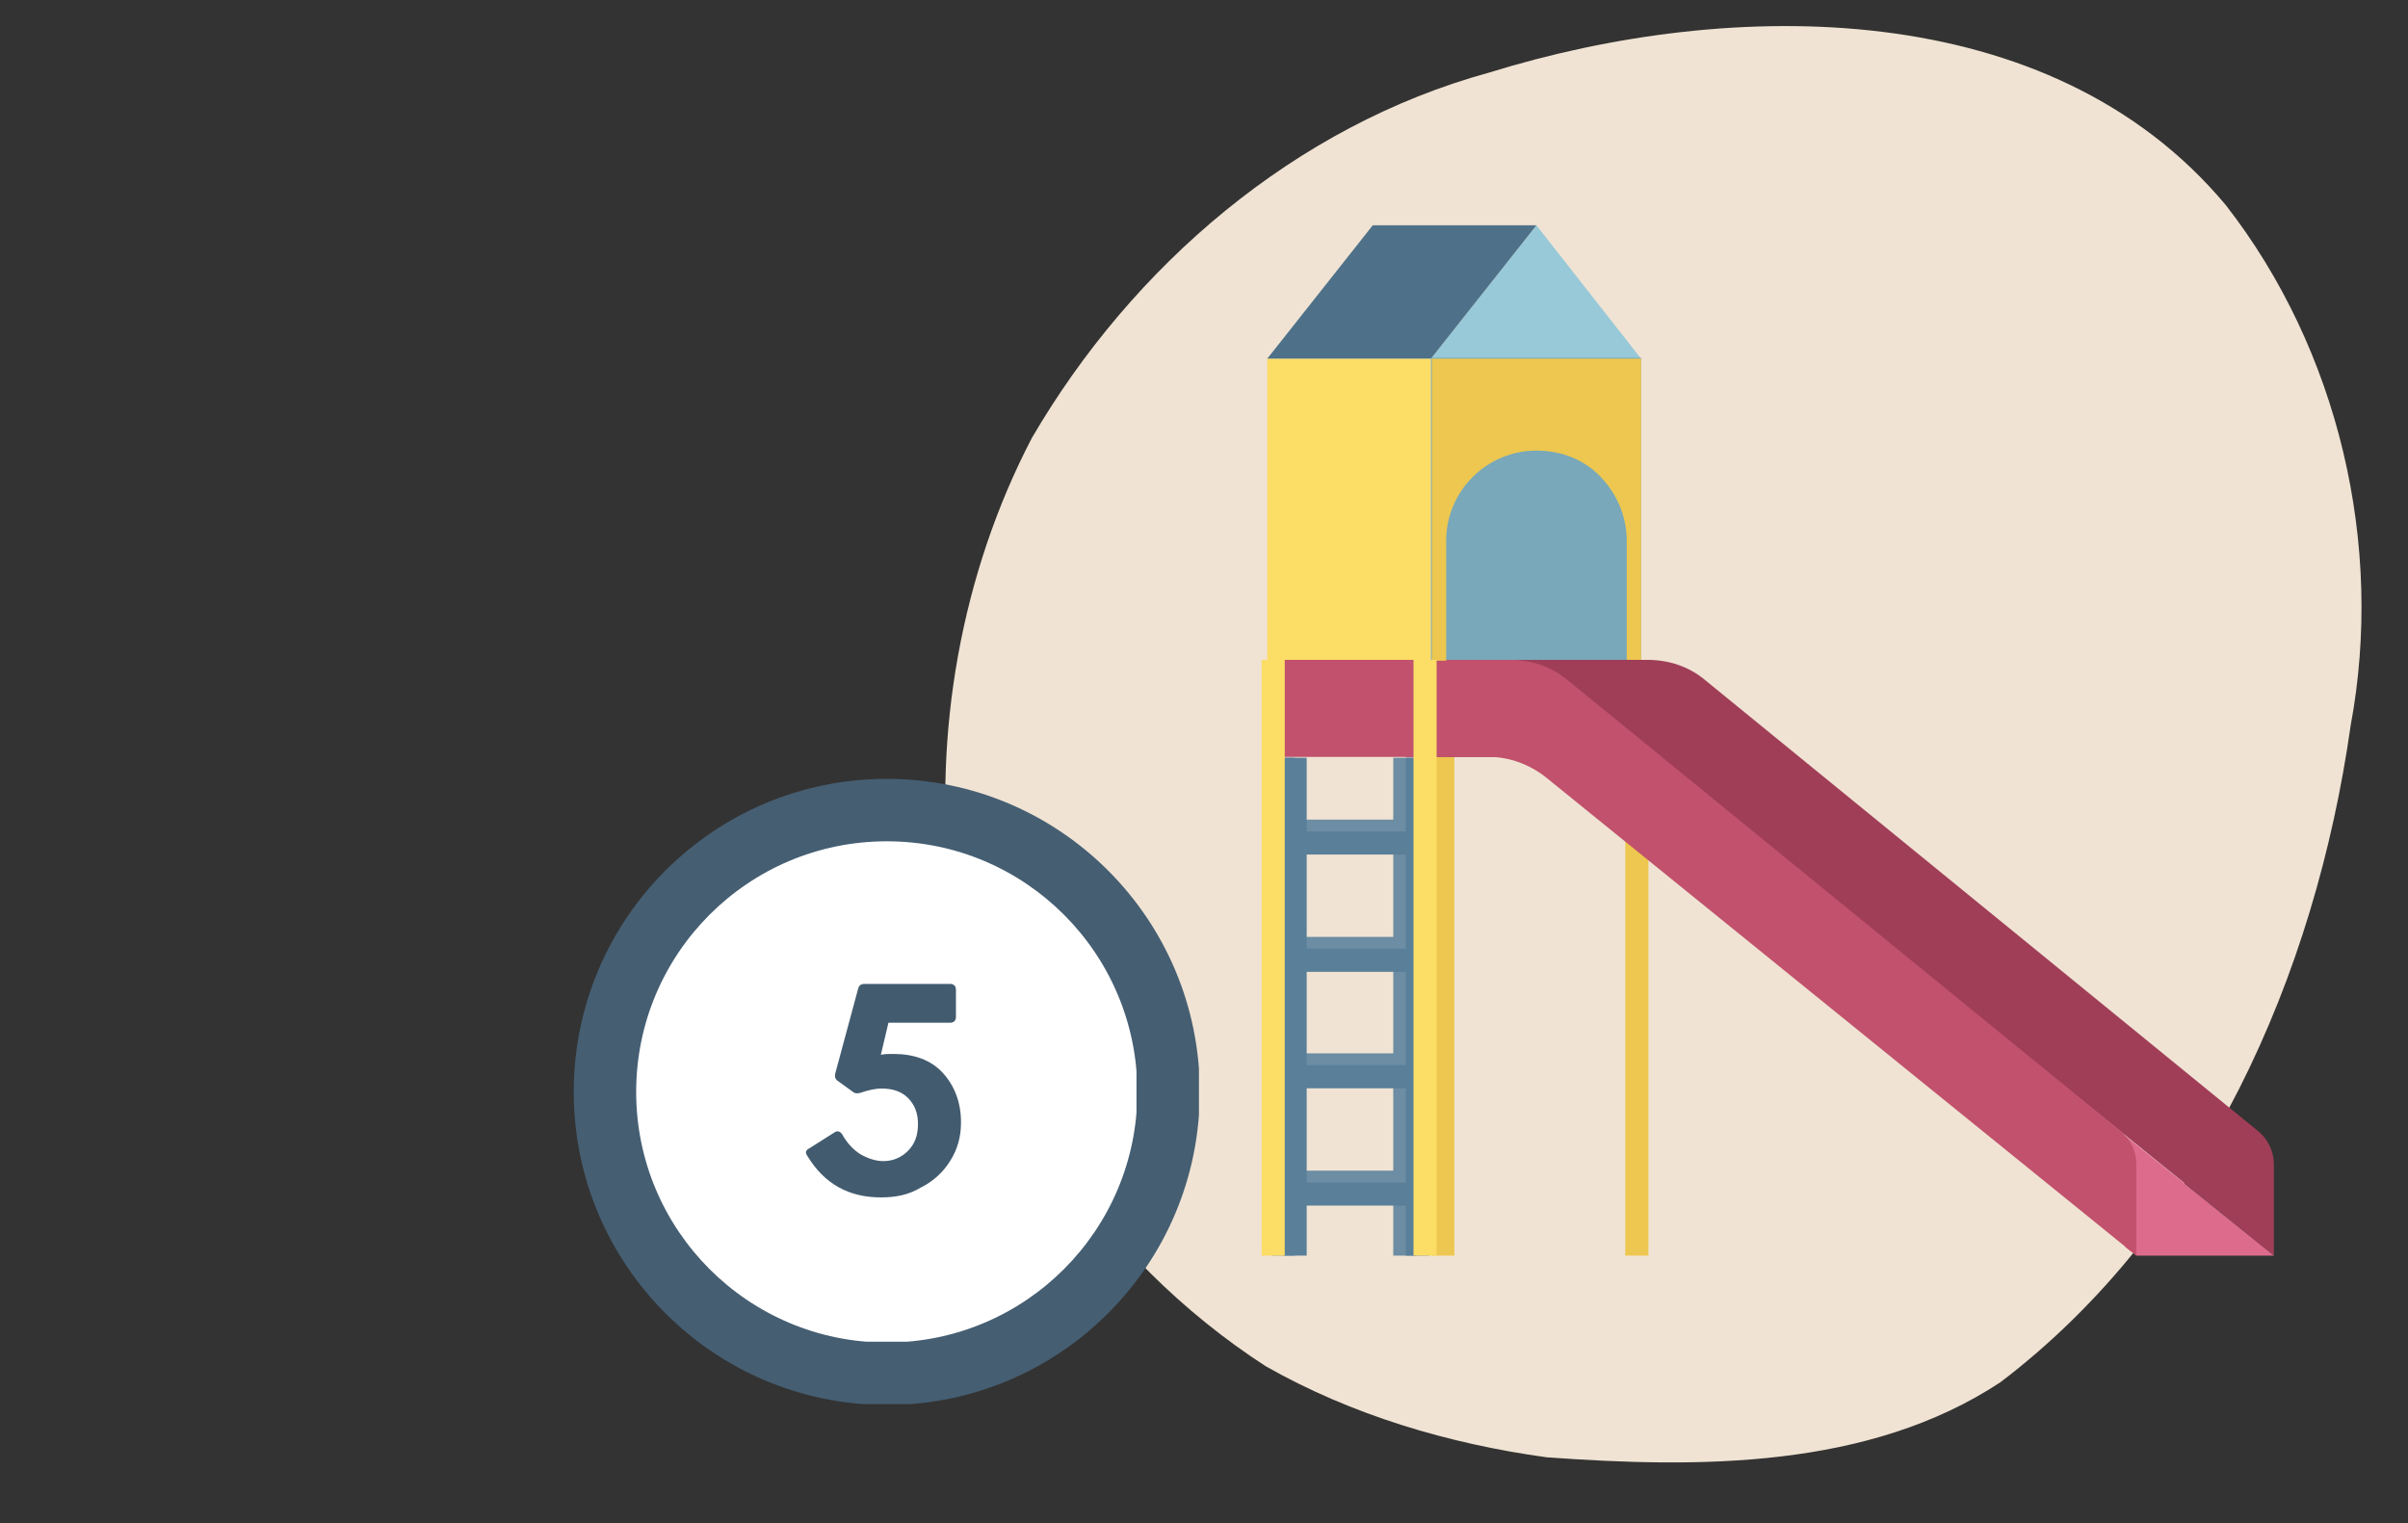
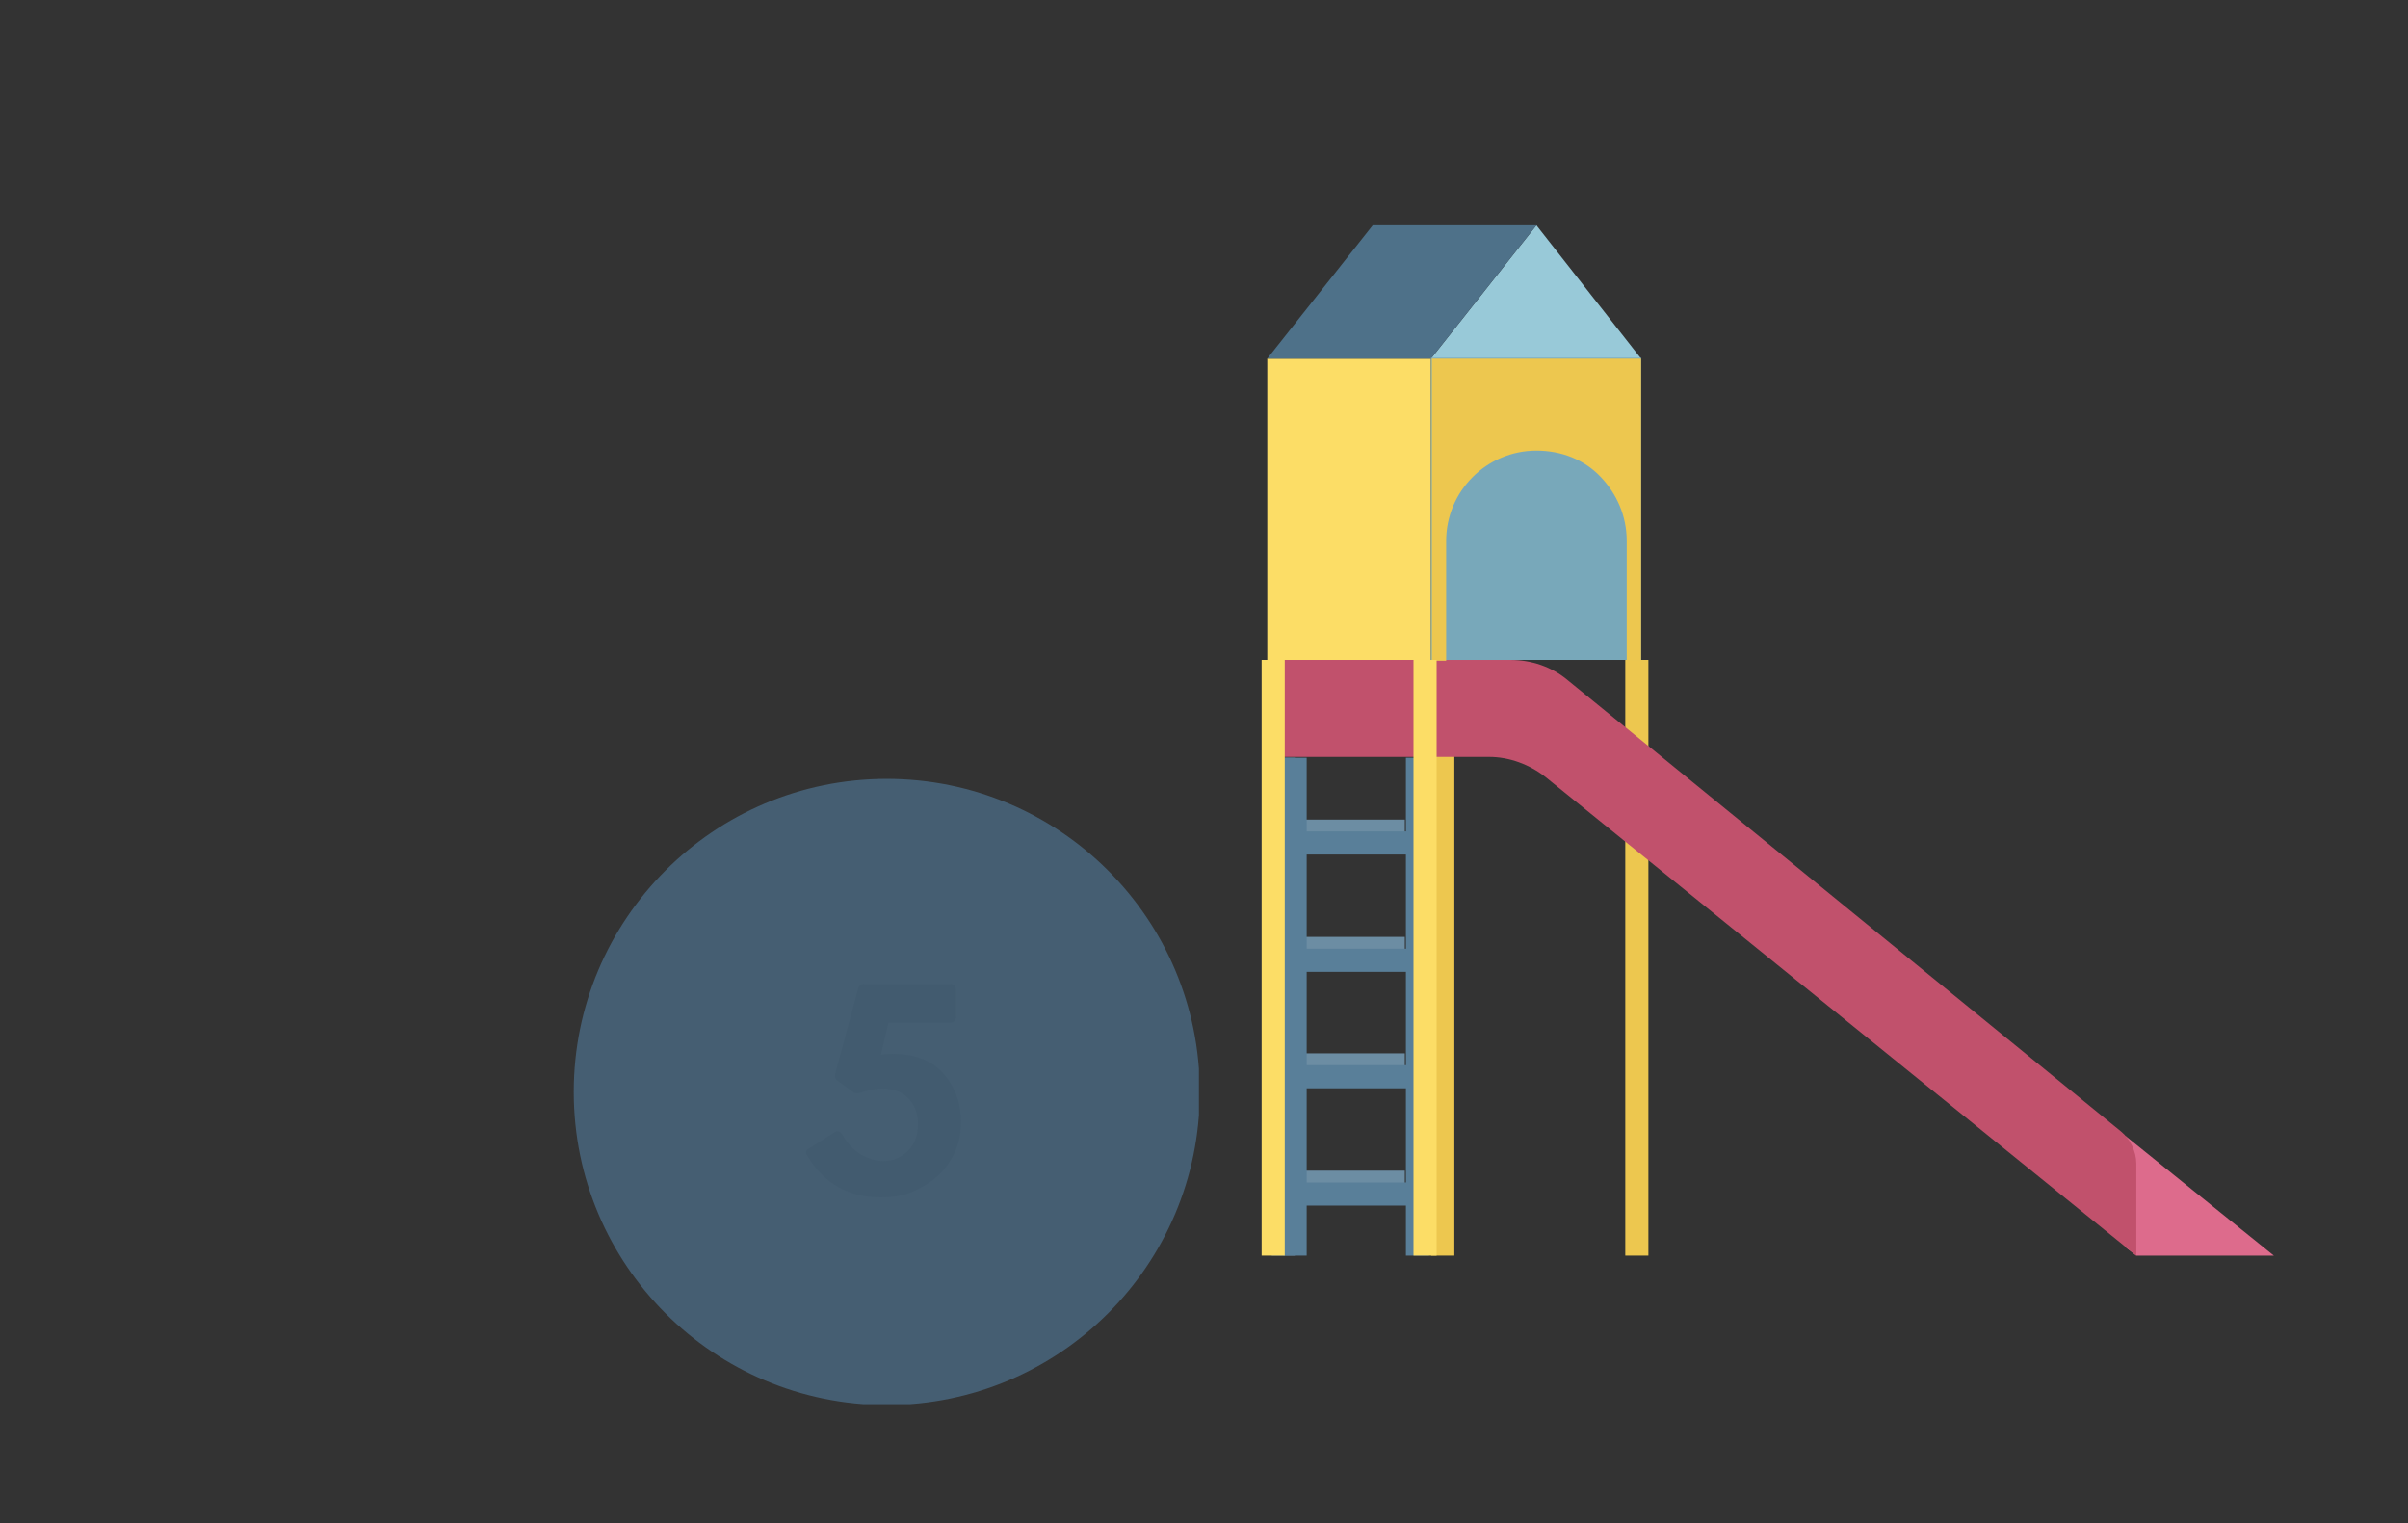
<svg xmlns="http://www.w3.org/2000/svg" xmlns:xlink="http://www.w3.org/1999/xlink" version="1.1" id="Calque_1" x="0px" y="0px" viewBox="0 0 285.4 180.5" style="enable-background:new 0 0 285.4 180.5;" xml:space="preserve">
  <rect x="0" y="0" width="285.4" height="180.5" fill="#333333" stroke="none" />
  <style type="text/css">
	.st0{clip-path:url(#SVGID_00000172437256516969958300000017014276212387037062_);}
	.st1{fill:#F0E3D3;}
	.st2{clip-path:url(#SVGID_00000182497347576706726860000005822075688717429689_);}
	.st3{clip-path:url(#SVGID_00000062913619170591540120000016133993537710244519_);}
	.st4{clip-path:url(#SVGID_00000115499321698112605430000004222396202986840506_);}
	.st5{clip-path:url(#SVGID_00000069378672053407566010000002936402690904495505_);}
	.st6{fill:#455E72;}
	.st7{clip-path:url(#SVGID_00000007389960165929500310000014148763150837200829_);}
	.st8{clip-path:url(#SVGID_00000076598963024351411700000016994607692424264619_);}
	.st9{clip-path:url(#SVGID_00000175314363197622167150000012336951710001277884_);}
	.st10{clip-path:url(#SVGID_00000162348230780643556340000013330524050187979197_);}
	.st11{fill:#FFFFFF;}
	.st12{clip-path:url(#SVGID_00000170969567427468279790000016896490739950875039_);}
	.st13{enable-background:new    ;}
	.st14{fill:#425B6F;}
	.st15{fill:none;stroke:#EDC74F;stroke-width:2.74;stroke-miterlimit:7.5;}
	.st16{fill:#A03E58;}
	.st17{fill:#DD6B8C;}
	.st18{fill:#C1516C;}
	.st19{fill:none;stroke:#6C8DA3;stroke-width:2.74;stroke-miterlimit:7.5;}
	.st20{fill:#FCDD66;}
	.st21{fill:#98C9D8;}
	.st22{fill:#4E7189;}
	.st23{fill:none;stroke:#597F99;stroke-width:2.74;stroke-miterlimit:7.5;}
	.st24{fill:#78A8BA;}
	.st25{fill:#EDC74F;}
	.st26{fill:none;stroke:#FCDD66;stroke-width:2.74;stroke-miterlimit:7.5;}
</style>
  <g>
    <defs>
-       <rect id="SVGID_1_" x="110.6" y="-0.6" width="171.7" height="174.8" />
-     </defs>
+       </defs>
    <clipPath id="SVGID_00000129187510429346000300000015624851274984433805_">
      <use xlink:href="#SVGID_1_" style="overflow:visible;" />
    </clipPath>
    <g style="clip-path:url(#SVGID_00000129187510429346000300000015624851274984433805_);">
      <path class="st1" d="M263.8,24.3c13.4,17.2,18.8,40.3,14.8,61.7c-4.2,29.6-17.3,59.4-41.5,77.8c-15.6,10.3-35.8,10.2-53.8,8.9    c-11.6-1.6-23.1-5-33.3-10.8c-19.6-12.7-33.9-33.7-37.4-57c-2-18,1.3-36.9,9.7-53c11.9-20.4,31.2-37,54.2-43.3    C205.2-0.3,243-0.6,263.8,24.3" />
    </g>
  </g>
  <g>
    <defs>
      <rect id="SVGID_00000004517250526942985100000008637222437005448619_" x="-25.6" y="-1612.7" width="960" height="2400" />
    </defs>
    <clipPath id="SVGID_00000026128085947260378480000002638738725093507989_">
      <use xlink:href="#SVGID_00000004517250526942985100000008637222437005448619_" style="overflow:visible;" />
    </clipPath>
    <g style="clip-path:url(#SVGID_00000026128085947260378480000002638738725093507989_);">
      <g>
        <defs>
          <rect id="SVGID_00000123431754655040346530000005236792268384684205_" x="-25.6" y="-1612.7" width="960" height="2400" />
        </defs>
        <clipPath id="SVGID_00000074409659214129660750000011983685700126247815_">
          <use xlink:href="#SVGID_00000123431754655040346530000005236792268384684205_" style="overflow:visible;" />
        </clipPath>
        <g style="clip-path:url(#SVGID_00000074409659214129660750000011983685700126247815_);">
          <g>
            <defs>
              <rect id="SVGID_00000135681670003656008130000008562548759970024866_" x="68" y="92.3" width="74.1" height="74.1" />
            </defs>
            <clipPath id="SVGID_00000078764270846270427210000018381571461158213566_">
              <use xlink:href="#SVGID_00000135681670003656008130000008562548759970024866_" style="overflow:visible;" />
            </clipPath>
            <g style="clip-path:url(#SVGID_00000078764270846270427210000018381571461158213566_);">
              <g>
                <defs>
                  <circle id="SVGID_00000171689713931176415340000014626484767100061603_" cx="105.1" cy="129.4" r="37.1" />
                </defs>
                <clipPath id="SVGID_00000051345418236267196640000017919156864683250852_">
                  <use xlink:href="#SVGID_00000171689713931176415340000014626484767100061603_" style="overflow:visible;" />
                </clipPath>
                <g style="clip-path:url(#SVGID_00000051345418236267196640000017919156864683250852_);">
                  <rect x="68" y="92.3" class="st6" width="74.1" height="74.1" />
                </g>
              </g>
            </g>
          </g>
        </g>
      </g>
    </g>
  </g>
  <g>
    <defs>
-       <rect id="SVGID_00000036964493587791425360000016687170794084608419_" x="-25.6" y="-1612.7" width="960" height="2400" />
-     </defs>
+       </defs>
    <clipPath id="SVGID_00000098201290622548918330000016735281234723895973_">
      <use xlink:href="#SVGID_00000036964493587791425360000016687170794084608419_" style="overflow:visible;" />
    </clipPath>
    <g style="clip-path:url(#SVGID_00000098201290622548918330000016735281234723895973_);">
      <g>
        <defs>
          <rect id="SVGID_00000128444266694360087370000002316108149362162102_" x="-25.6" y="-1612.7" width="960" height="2400" />
        </defs>
        <clipPath id="SVGID_00000091735410316850260940000007414692132112494495_">
          <use xlink:href="#SVGID_00000128444266694360087370000002316108149362162102_" style="overflow:visible;" />
        </clipPath>
        <g style="clip-path:url(#SVGID_00000091735410316850260940000007414692132112494495_);">
          <g>
            <defs>
              <rect id="SVGID_00000161621103020532147140000008150928066209066899_" x="75.4" y="99.7" width="59.3" height="59.3" />
            </defs>
            <clipPath id="SVGID_00000160148673781665296740000017880666782970780846_">
              <use xlink:href="#SVGID_00000161621103020532147140000008150928066209066899_" style="overflow:visible;" />
            </clipPath>
            <g style="clip-path:url(#SVGID_00000160148673781665296740000017880666782970780846_);">
              <g>
                <defs>
                  <circle id="SVGID_00000013158863171545808700000000691914166507583666_" cx="105.1" cy="129.4" r="29.7" />
                </defs>
                <clipPath id="SVGID_00000163763281347969489700000008906626870540902318_">
                  <use xlink:href="#SVGID_00000013158863171545808700000000691914166507583666_" style="overflow:visible;" />
                </clipPath>
                <g style="clip-path:url(#SVGID_00000163763281347969489700000008906626870540902318_);">
                  <rect x="75.4" y="99.7" class="st11" width="59.3" height="59.3" />
                </g>
              </g>
            </g>
          </g>
        </g>
      </g>
    </g>
  </g>
  <g>
    <defs>
      <rect id="SVGID_00000039826232253064519100000004707985059340337046_" x="-25.6" y="-1612.7" width="960" height="2400" />
    </defs>
    <clipPath id="SVGID_00000085231468898288861210000009220443814061186228_">
      <use xlink:href="#SVGID_00000039826232253064519100000004707985059340337046_" style="overflow:visible;" />
    </clipPath>
    <g style="clip-path:url(#SVGID_00000085231468898288861210000009220443814061186228_);">
      <g class="st13">
        <path class="st14" d="M104.4,141.9c-3.8,0-6.7-1.6-8.7-4.9c-0.3-0.4-0.2-0.7,0.2-0.9l3-1.9c0.3-0.2,0.6-0.2,0.9,0.2     c0.6,1.1,1.4,1.9,2.2,2.4c0.9,0.5,1.8,0.8,2.7,0.8c1.1,0,2.1-0.4,2.9-1.2c0.8-0.8,1.2-1.8,1.2-3.2c0-1.3-0.4-2.3-1.2-3.1     s-1.9-1.1-3.1-1.1c-0.8,0-1.6,0.2-2.5,0.5c-0.3,0.1-0.7,0.1-0.9-0.1l-1.8-1.3c-0.3-0.2-0.4-0.5-0.3-0.9l2.7-10     c0.1-0.4,0.3-0.6,0.8-0.6h10.1c0.4,0,0.7,0.2,0.7,0.7v3.2c0,0.4-0.2,0.7-0.7,0.7h-7.3l-0.9,3.8c0.4-0.1,0.9-0.1,1.5-0.1     c2.4,0,4.4,0.7,5.8,2.2s2.2,3.5,2.2,5.9c0,1.7-0.4,3.2-1.3,4.6c-0.8,1.3-2,2.4-3.4,3.1C107.7,141.6,106.2,141.9,104.4,141.9z" />
      </g>
    </g>
  </g>
  <g id="layer1">
    <g id="g47910">
      <line id="line47860" class="st15" x1="171" y1="78.2" x2="171" y2="148.8" />
      <line id="line47862" class="st15" x1="194" y1="78.2" x2="194" y2="148.8" />
      <g id="g47904">
-         <path id="path47864" class="st16" d="M166.5,78.2h28.8c2.5,0,4.9,0.8,6.8,2.4l65.6,53.5c1.1,0.9,1.8,2.4,1.8,3.8v10.9l-70-56.7     c-1.9-1.5-4.3-2.4-6.7-2.4h-26.2L166.5,78.2L166.5,78.2z" />
        <polygon id="polygon47866" class="st17" points="253.2,148.8 269.5,148.8 251.9,134.6 251.9,147.8    " />
        <path id="path47868" class="st18" d="M150.2,78.2H179c2.5,0,4.9,0.8,6.8,2.4l65.6,53.5c1.1,0.9,1.8,2.4,1.8,3.8v10.9l-70-56.7     c-1.9-1.5-4.3-2.4-6.7-2.4h-26.2V78.2L150.2,78.2z" />
        <line id="line47870" class="st19" x1="152.1" y1="89.8" x2="152.1" y2="148.8" />
-         <line id="line47872" class="st19" x1="166.5" y1="89.8" x2="166.5" y2="148.8" />
        <rect id="rect47874" x="150.2" y="42.5" class="st20" width="19.4" height="35.7" />
        <polygon id="polygon47876" class="st21" points="194.5,42.5 169.6,42.5 182.1,26.7    " />
        <polygon id="polygon47878" class="st22" points="162.7,26.7 182.1,26.7 169.6,42.5 150.2,42.5    " />
        <line id="line47880" class="st19" x1="152.1" y1="140.1" x2="166.5" y2="140.1" />
        <line id="line47882" class="st19" x1="152.1" y1="126.2" x2="166.5" y2="126.2" />
        <line id="line47884" class="st19" x1="152.1" y1="112.4" x2="166.5" y2="112.4" />
        <line id="line47886" class="st19" x1="152.1" y1="98.5" x2="166.5" y2="98.5" />
        <line id="line47888" class="st23" x1="154.1" y1="99.9" x2="168.5" y2="99.9" />
        <line id="line47890" class="st23" x1="153.5" y1="89.8" x2="153.5" y2="148.8" />
        <line id="line47892" class="st23" x1="168" y1="89.8" x2="168" y2="148.8" />
        <line id="line47894" class="st23" x1="153.5" y1="141.5" x2="168" y2="141.5" />
        <line id="line47896" class="st23" x1="153.5" y1="127.6" x2="168" y2="127.6" />
        <line id="line47898" class="st23" x1="153.5" y1="113.8" x2="168" y2="113.8" />
        <rect id="rect47900" x="169.6" y="42.4" class="st24" width="24.9" height="35.8" />
        <path id="path47902" class="st25" d="M194.5,42.5v35.7h-1.7V64.1c0-3-1.2-5.6-3.1-7.6s-4.6-3.1-7.6-3.1     c-5.9,0-10.7,4.8-10.7,10.7v14.2h-1.7V42.5L194.5,42.5L194.5,42.5z" />
      </g>
      <line id="line47906" class="st26" x1="150.9" y1="78.2" x2="150.9" y2="148.8" />
      <line id="line47908" class="st26" x1="168.9" y1="78.2" x2="168.9" y2="148.8" />
    </g>
  </g>
</svg>